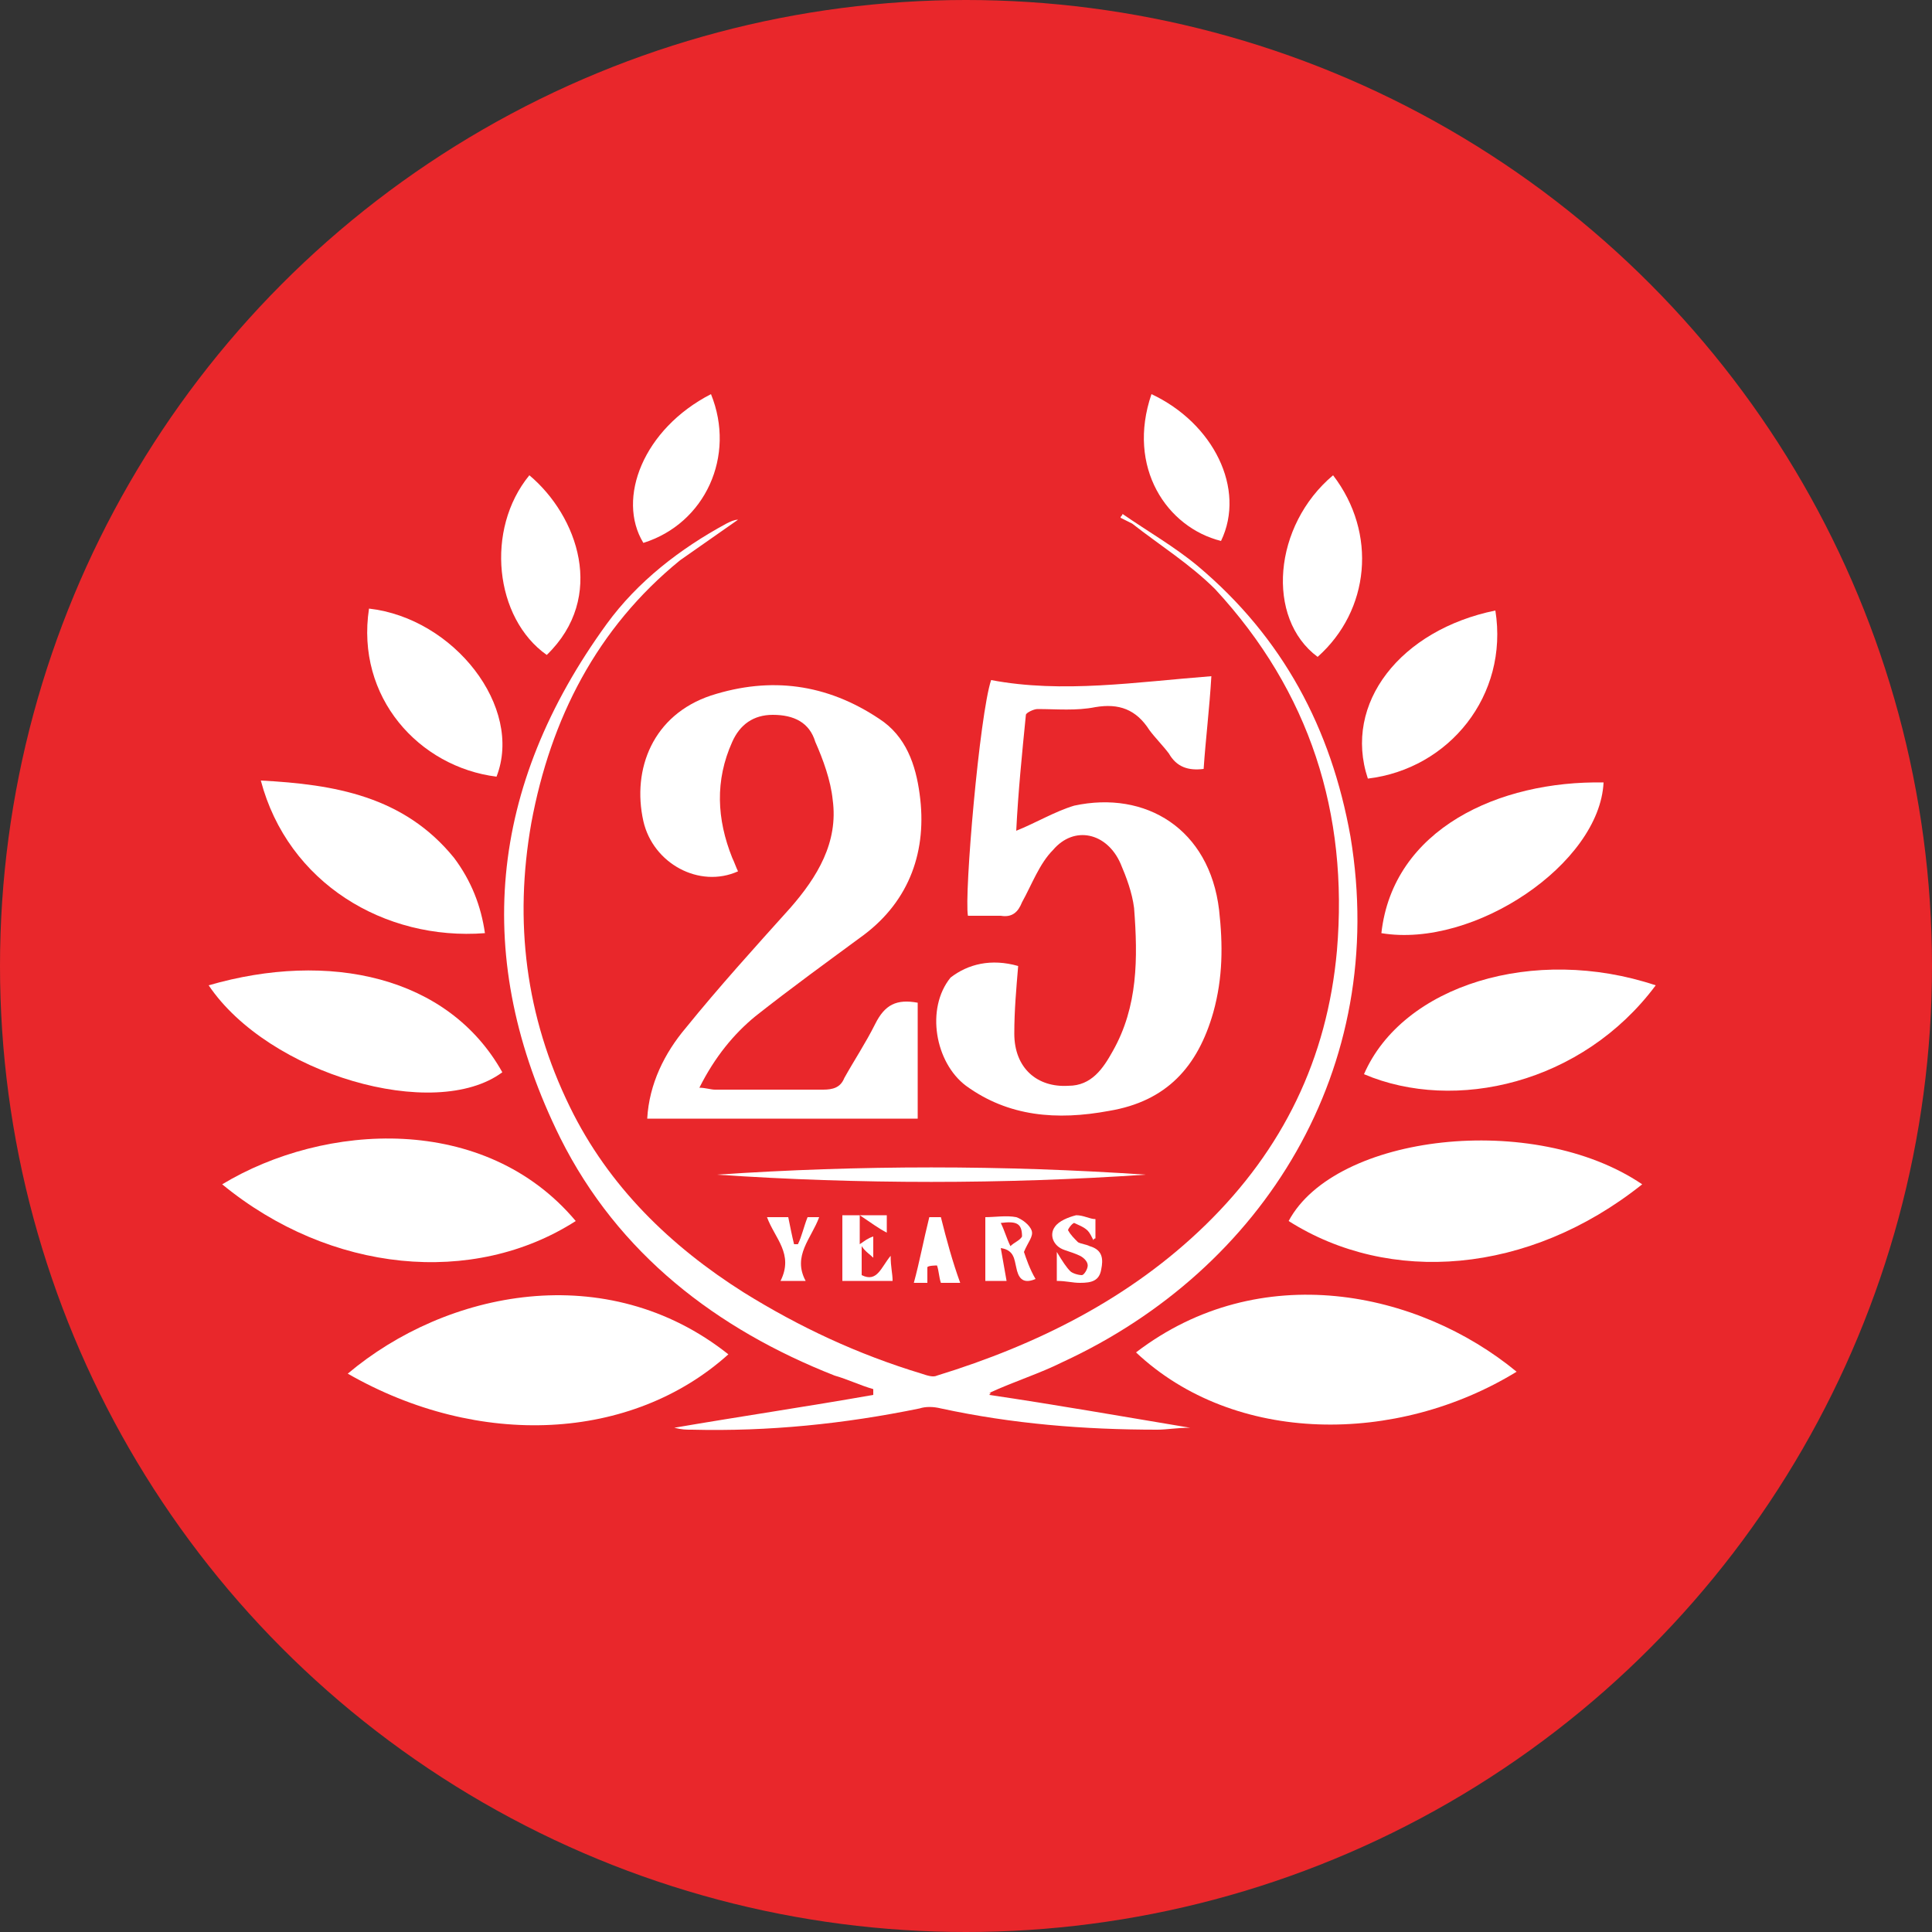
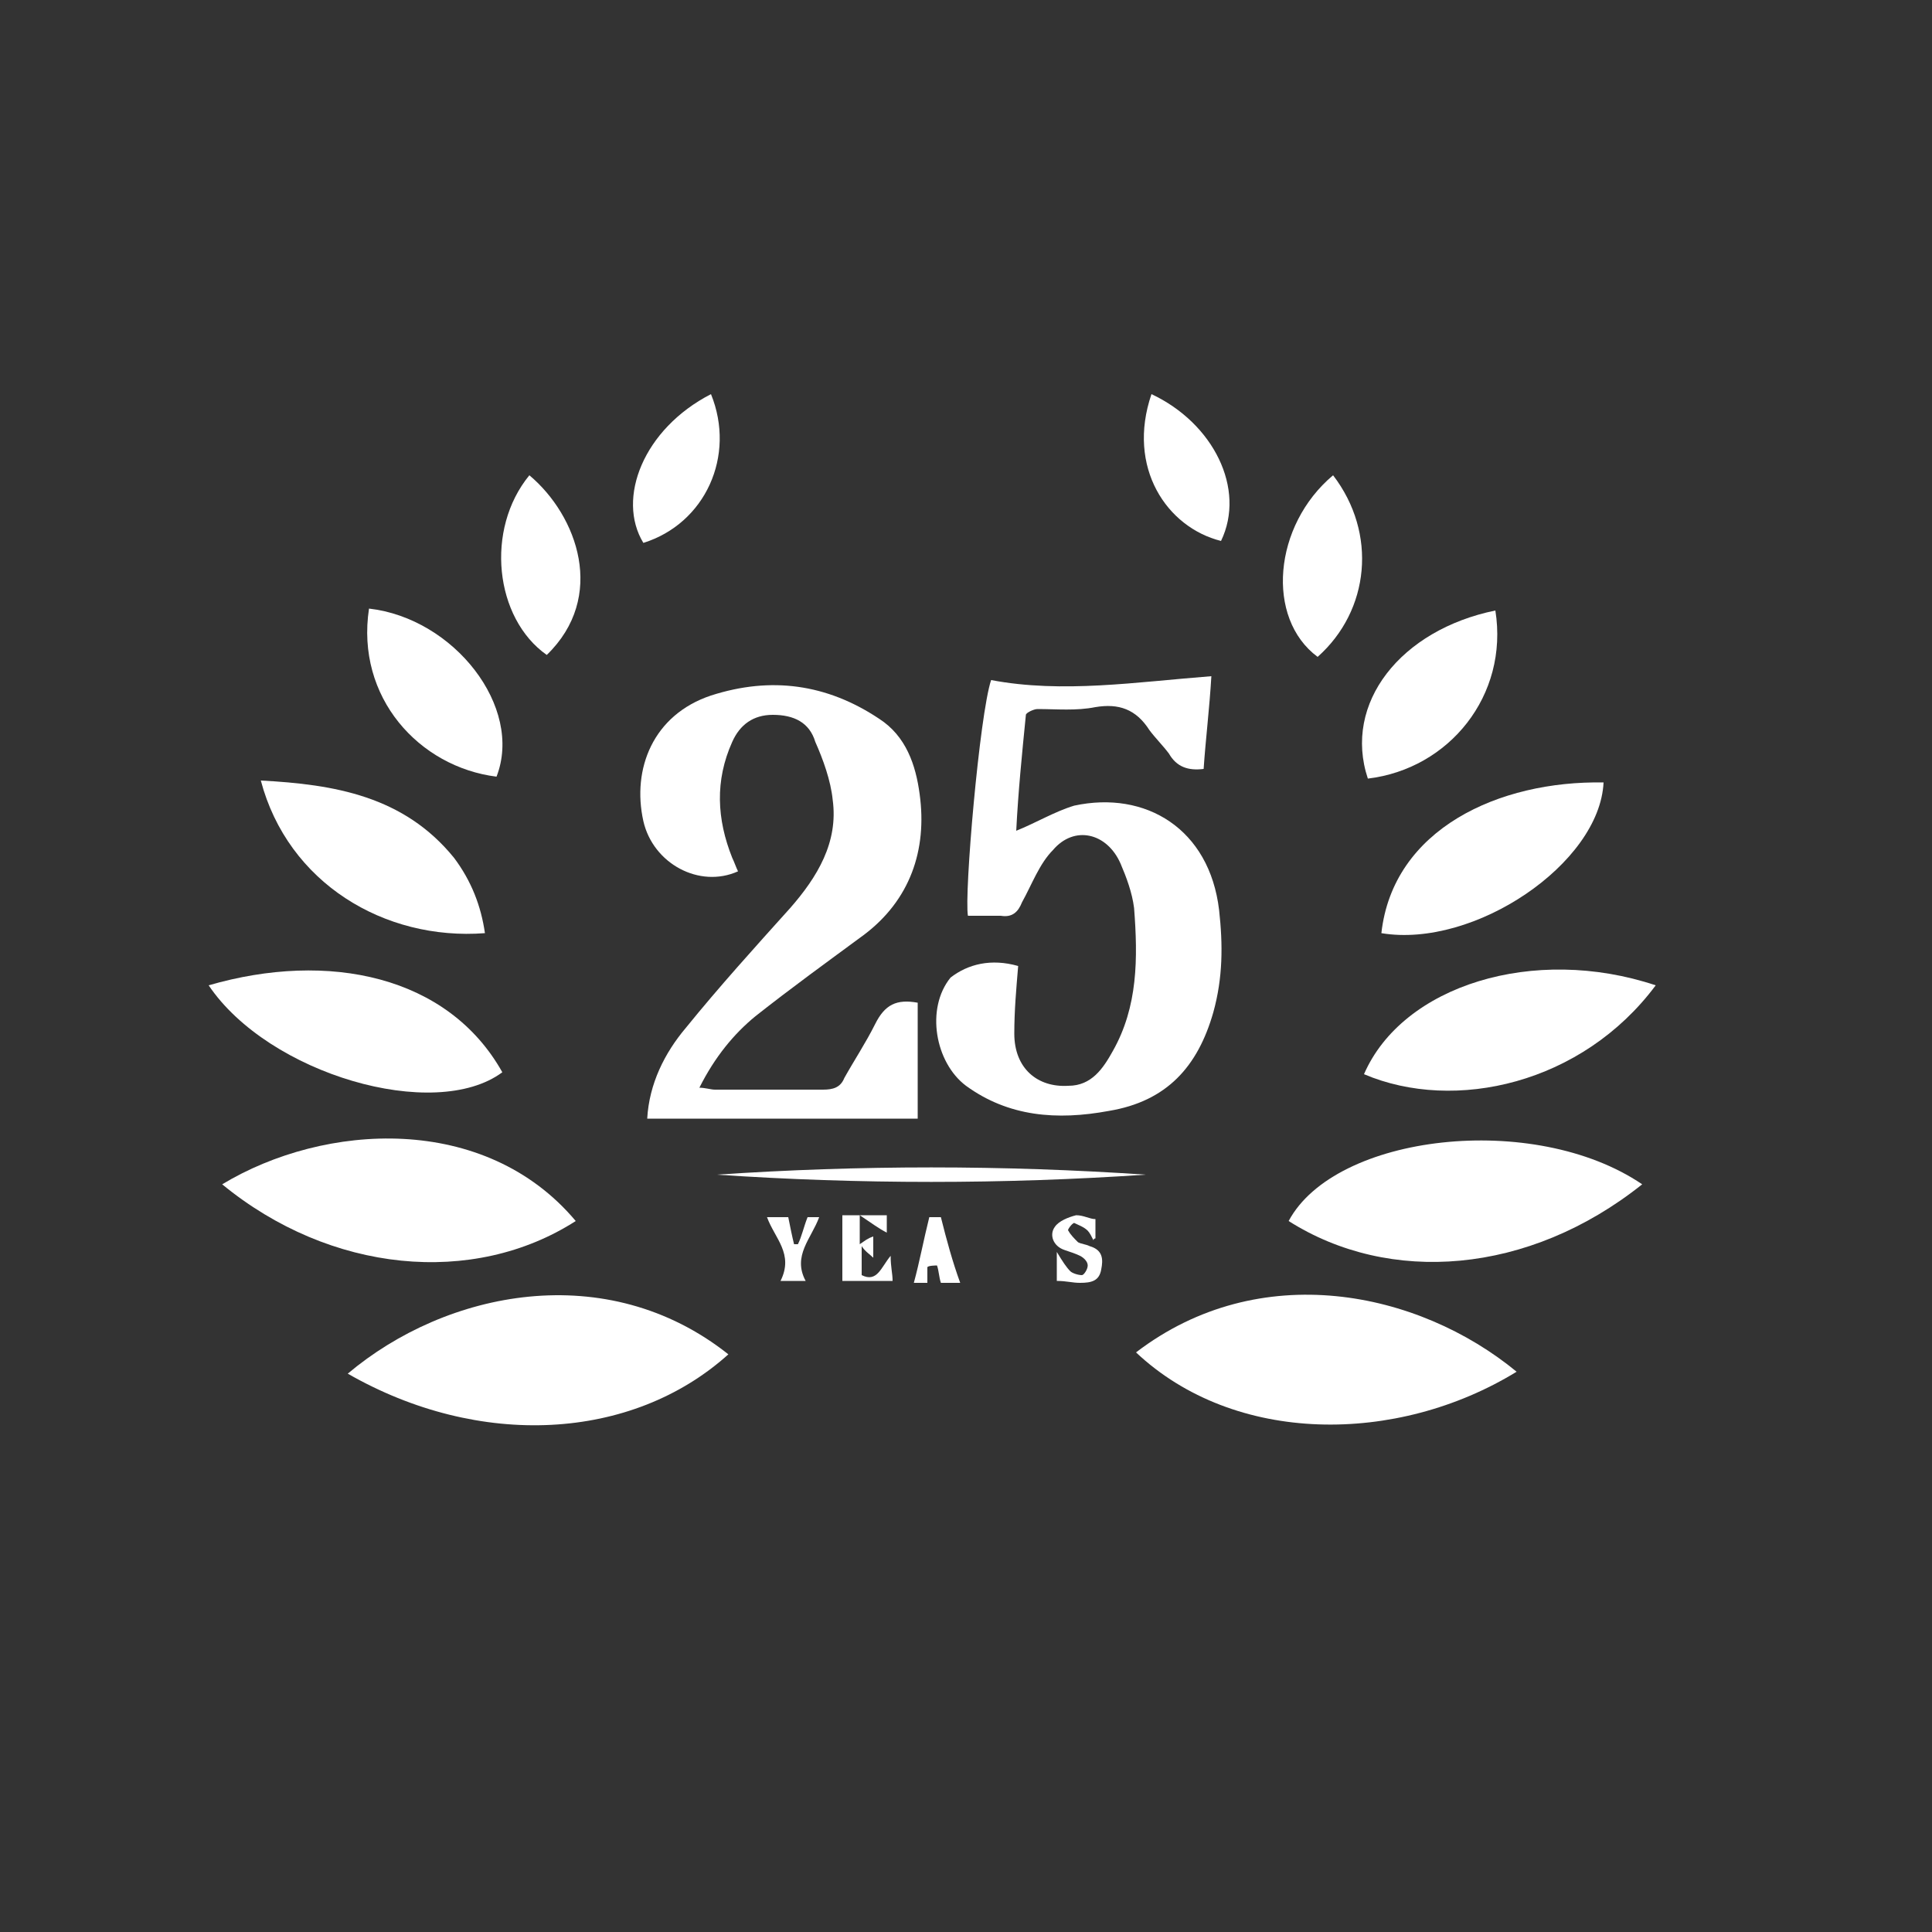
<svg xmlns="http://www.w3.org/2000/svg" version="1.1" id="Layer_1" x="0px" y="0px" viewBox="0 0 100 100" style="enable-background:new 0 0 100 100;" xml:space="preserve">
  <rect x="0" y="0" width="100" height="100" fill="#333333" stroke="none" />
  <style type="text/css">
	.st0{fill:#E9272B;}
	.st1{fill:#60C4B5;}
	.st2{fill:#F7941D;}
	.st3{fill:#009444;}
	.st4{fill:#2B3990;}
	.st5{fill:#EC008C;}
	.st6{fill:#FFFFFF;}
</style>
-   <circle class="st0" cx="50" cy="50" r="50" />
  <g>
    <path class="st6" d="M36.2,56.3c0.3,0,0.6,0.1,0.8,0.1c1.9,0,3.7,0,5.6,0c0.5,0,0.9-0.1,1.1-0.6c0.5-0.9,1.1-1.8,1.6-2.8   c0.5-1,1.1-1.3,2.2-1.1c0,2,0,4.1,0,6c-4.7,0-9.4,0-14,0c0.1-1.8,0.9-3.4,2-4.7c1.7-2.1,3.6-4.2,5.4-6.2c1.4-1.6,2.5-3.4,2.2-5.6   c-0.1-1-0.5-2.1-0.9-3C41.9,37.4,41.1,37,40,37c-1,0-1.7,0.5-2.1,1.4c-0.9,2-0.8,4,0,6c0.1,0.2,0.2,0.5,0.3,0.7   c-2,0.9-4.4-0.4-4.9-2.6c-0.6-2.7,0.5-5.5,3.5-6.5c3.1-1,6-0.6,8.7,1.2c1.4,0.9,1.9,2.4,2.1,3.9c0.4,2.9-0.5,5.5-2.9,7.3   c-1.9,1.4-3.7,2.7-5.6,4.2C38,53.5,37,54.7,36.2,56.3z" />
    <path class="st6" d="M52.7,50c-0.1,1.2-0.2,2.3-0.2,3.5c0,1.8,1.2,2.8,2.8,2.7c1.2,0,1.8-0.9,2.3-1.8c1.3-2.3,1.3-4.8,1.1-7.4   c-0.1-0.8-0.4-1.6-0.7-2.3c-0.7-1.6-2.4-2-3.5-0.7c-0.7,0.7-1.1,1.8-1.6,2.7c-0.2,0.5-0.5,0.8-1.1,0.7c-0.6,0-1.1,0-1.7,0   c-0.2-1.1,0.6-10.4,1.2-12.2c3.7,0.7,7.5,0.1,11.4-0.2c-0.1,1.7-0.3,3.3-0.4,4.8c-0.8,0.1-1.4-0.1-1.8-0.8c-0.3-0.4-0.7-0.8-1-1.2   c-0.7-1.1-1.6-1.4-2.8-1.2c-1,0.2-2,0.1-3,0.1c-0.2,0-0.6,0.2-0.6,0.3c-0.2,2-0.4,4-0.5,6c1-0.4,2-1,3-1.3c3.7-0.8,7,1.2,7.5,5.4   c0.2,1.8,0.2,3.5-0.3,5.3c-0.8,2.8-2.4,4.6-5.4,5.1c-2.7,0.5-5.2,0.3-7.4-1.3c-1.6-1.2-2.1-4-0.8-5.6C50.1,49.9,51.3,49.6,52.7,50z   " />
-     <path class="st6" d="M51.2,72.2c3.4,0.5,6.8,1.1,10.4,1.7c-0.7,0-1.2,0.1-1.7,0.1c-3.8,0-7.5-0.3-11.2-1.1c-0.4-0.1-0.8-0.1-1.1,0   c-3.9,0.8-7.8,1.2-11.8,1.1c-0.3,0-0.5,0-0.9-0.1c3.5-0.6,6.9-1.1,10.3-1.7c0-0.1,0-0.2,0-0.3c-0.7-0.2-1.3-0.5-2-0.7   C37.1,68.8,32,64.9,29,58.9c-4.6-9.3-3.7-18.2,2.4-26.6c1.6-2.2,3.8-3.9,6.2-5.2c0.2-0.1,0.4-0.2,0.6-0.2c-1,0.7-2,1.4-3,2.1   c-4.3,3.5-6.7,8.2-7.7,13.6c-0.9,5.1-0.3,10,2,14.7c2,4.1,5.2,7.2,9,9.6c2.9,1.8,5.9,3.2,9.2,4.2c0.3,0.1,0.6,0.2,0.8,0.1   c5.2-1.6,10-4,13.9-7.8c4-3.9,6.3-8.6,6.8-14.2c0.6-7.1-1.4-13.4-6.3-18.7c-1.3-1.3-2.9-2.3-4.3-3.4c-0.2-0.1-0.4-0.2-0.6-0.3   c0-0.1,0.1-0.1,0.1-0.2c1.3,0.9,2.7,1.7,3.9,2.7c4.4,3.7,6.9,8.4,7.9,14c2,12-4.5,22.4-14.9,27.2c-1.2,0.6-2.5,1-3.8,1.6   C51.3,72.1,51.3,72.1,51.2,72.2z" />
    <path class="st6" d="M37.7,70.1c-5,4.5-12.9,4.9-19.7,1C23.1,66.8,31.4,65.1,37.7,70.1z" />
    <path class="st6" d="M58.8,70c6.4-4.9,14.6-3.2,19.7,1C72.3,74.8,63.9,74.8,58.8,70z" />
    <path class="st6" d="M29.8,63.2c-5.3,3.4-12.7,2.7-18.3-1.9C16.8,58.1,25.1,57.6,29.8,63.2z" />
    <path class="st6" d="M85,61.3c-5.9,4.7-13.1,5.2-18.3,1.9C69.1,58.7,79.4,57.5,85,61.3z" />
    <path class="st6" d="M10.8,51c6.2-1.8,12.4-0.5,15.2,4.5C22.5,58.1,13.9,55.6,10.8,51z" />
    <path class="st6" d="M85.7,51c-3.8,5.1-10.4,6.6-15.1,4.6C72.6,51,79.4,48.9,85.7,51z" />
    <path class="st6" d="M25.1,48.3c-5.2,0.4-10.2-2.6-11.6-7.9c3.8,0.2,7.4,0.8,10,4C24.4,45.6,24.9,46.9,25.1,48.3z" />
    <path class="st6" d="M71.5,48.3c0.6-5.4,6.1-7.9,11.5-7.8C82.8,44.7,76.3,49.1,71.5,48.3z" />
    <path class="st6" d="M25.7,40.2c-4-0.5-7.3-4.1-6.6-8.7C23.5,32,27.1,36.6,25.7,40.2z" />
    <path class="st6" d="M77.4,31.6c0.7,4.4-2.4,8.2-6.6,8.7C69.5,36.4,72.5,32.6,77.4,31.6z" />
    <path class="st6" d="M27.4,24.6c2.5,2.1,4,6.3,0.9,9.3C25.6,32,25.1,27.4,27.4,24.6z" />
    <path class="st6" d="M69,24.6c2.3,3,1.9,7-0.8,9.4C65.5,32,65.9,27.2,69,24.6z" />
    <path class="st6" d="M59.6,20.4c3.2,1.5,4.9,4.9,3.6,7.6C60.4,27.3,58.3,24.2,59.6,20.4z" />
    <path class="st6" d="M36.8,20.4c1.3,3.2-0.3,6.7-3.5,7.7C31.9,25.8,33.3,22.2,36.8,20.4z" />
    <path class="st6" d="M59.3,60.8c-7.4,0.5-14.8,0.5-22.2,0C44.5,60.3,51.9,60.3,59.3,60.8z" />
-     <path class="st6" d="M51,66.3c0-1.1,0-2.2,0-3.3c0.5,0,1.1-0.1,1.6,0c0.3,0.1,0.7,0.4,0.8,0.7c0.1,0.3-0.2,0.6-0.4,1.1   c0.1,0.3,0.3,0.9,0.6,1.4c-0.7,0.3-0.9-0.1-1-0.6c-0.1-0.4-0.1-0.9-0.8-1c0.1,0.6,0.2,1.1,0.3,1.7C51.8,66.3,51.4,66.3,51,66.3z    M51.8,63.3c0.2,0.4,0.3,0.8,0.5,1.2c0.2-0.2,0.5-0.3,0.6-0.5C52.9,63.3,52.6,63.2,51.8,63.3z" />
    <path class="st6" d="M46.2,66.3c-0.9,0-1.8,0-2.6,0c0-1.1,0-2.2,0-3.4c0.7,0,1.5,0,2.3,0c0,0.3,0,0.6,0,0.9   c-0.4-0.2-0.8-0.5-1.4-0.9c0,0.6,0,1,0,1.5c0.3-0.2,0.4-0.3,0.7-0.4c0,0.4,0,0.7,0,1.1c-0.2-0.2-0.4-0.3-0.6-0.6c0,0.6,0,1,0,1.5   c0.8,0.4,1-0.4,1.5-1C46.1,65.6,46.2,65.9,46.2,66.3z" />
    <path class="st6" d="M48,66.4c-0.3,0-0.6,0-0.7,0c0.3-1.1,0.5-2.2,0.8-3.4c0.1,0,0.5,0,0.6,0c0.3,1.2,0.6,2.3,1,3.4   c-0.3,0-0.7,0-1,0c-0.1-0.3-0.1-0.6-0.2-0.9c0,0-0.5,0-0.5,0.1C48,65.8,48,66.1,48,66.4z" />
    <path class="st6" d="M56.7,63.1c0,0.3,0,0.6,0,1c0,0-0.1,0-0.1,0.1c-0.1-0.2-0.2-0.4-0.3-0.5c-0.2-0.2-0.5-0.3-0.7-0.4   c-0.1,0-0.4,0.4-0.3,0.4c0.1,0.2,0.3,0.4,0.5,0.6c0.2,0.1,0.4,0.1,0.6,0.2c0.7,0.2,0.7,0.7,0.6,1.2c-0.1,0.6-0.5,0.7-1.1,0.7   c-0.4,0-0.7-0.1-1.2-0.1c0-0.4,0-0.8,0-1.5c0.3,0.5,0.5,0.8,0.7,1c0.1,0.1,0.4,0.2,0.6,0.2c0.1,0,0.3-0.3,0.3-0.5   c0-0.2-0.2-0.4-0.4-0.5c-0.2-0.1-0.5-0.2-0.8-0.3c-0.6-0.2-0.8-0.8-0.5-1.2c0.2-0.3,0.7-0.5,1.1-0.6C56.1,62.9,56.4,63.1,56.7,63.1   z" />
    <path class="st6" d="M40.4,66.3c0.7-1.4-0.3-2.2-0.7-3.3c0.3,0,0.7,0,1.1,0c0.1,0.5,0.2,1,0.3,1.4c0.1,0,0.1,0,0.2,0   c0.2-0.4,0.3-0.9,0.5-1.4c0.1,0,0.4,0,0.6,0c-0.4,1.1-1.4,2-0.7,3.3C41.3,66.3,40.9,66.3,40.4,66.3z" />
  </g>
</svg>